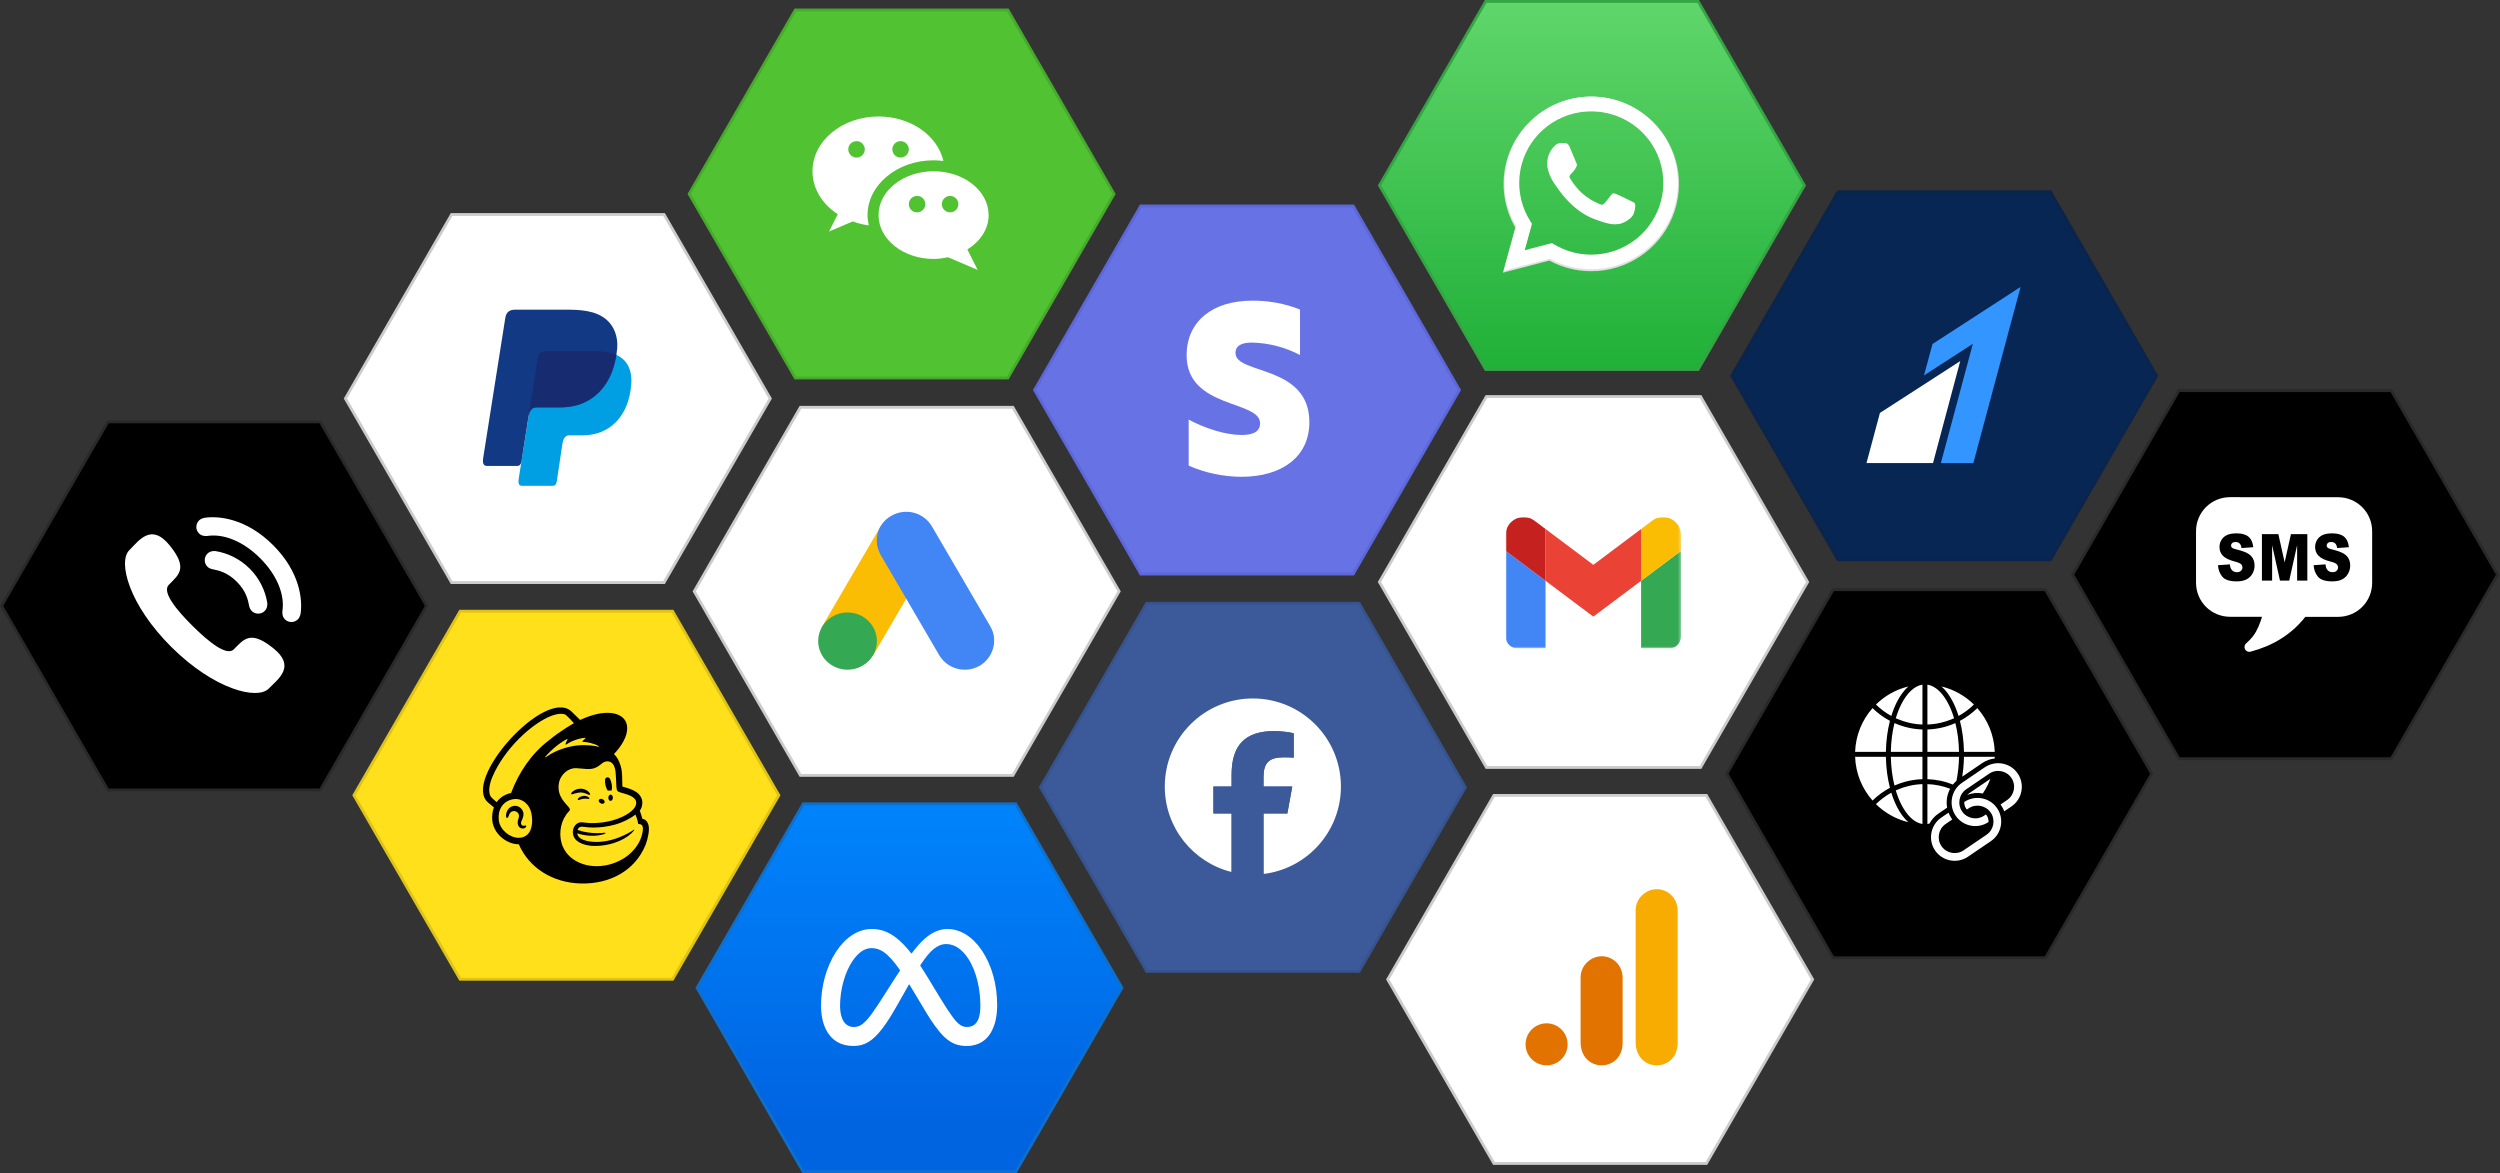
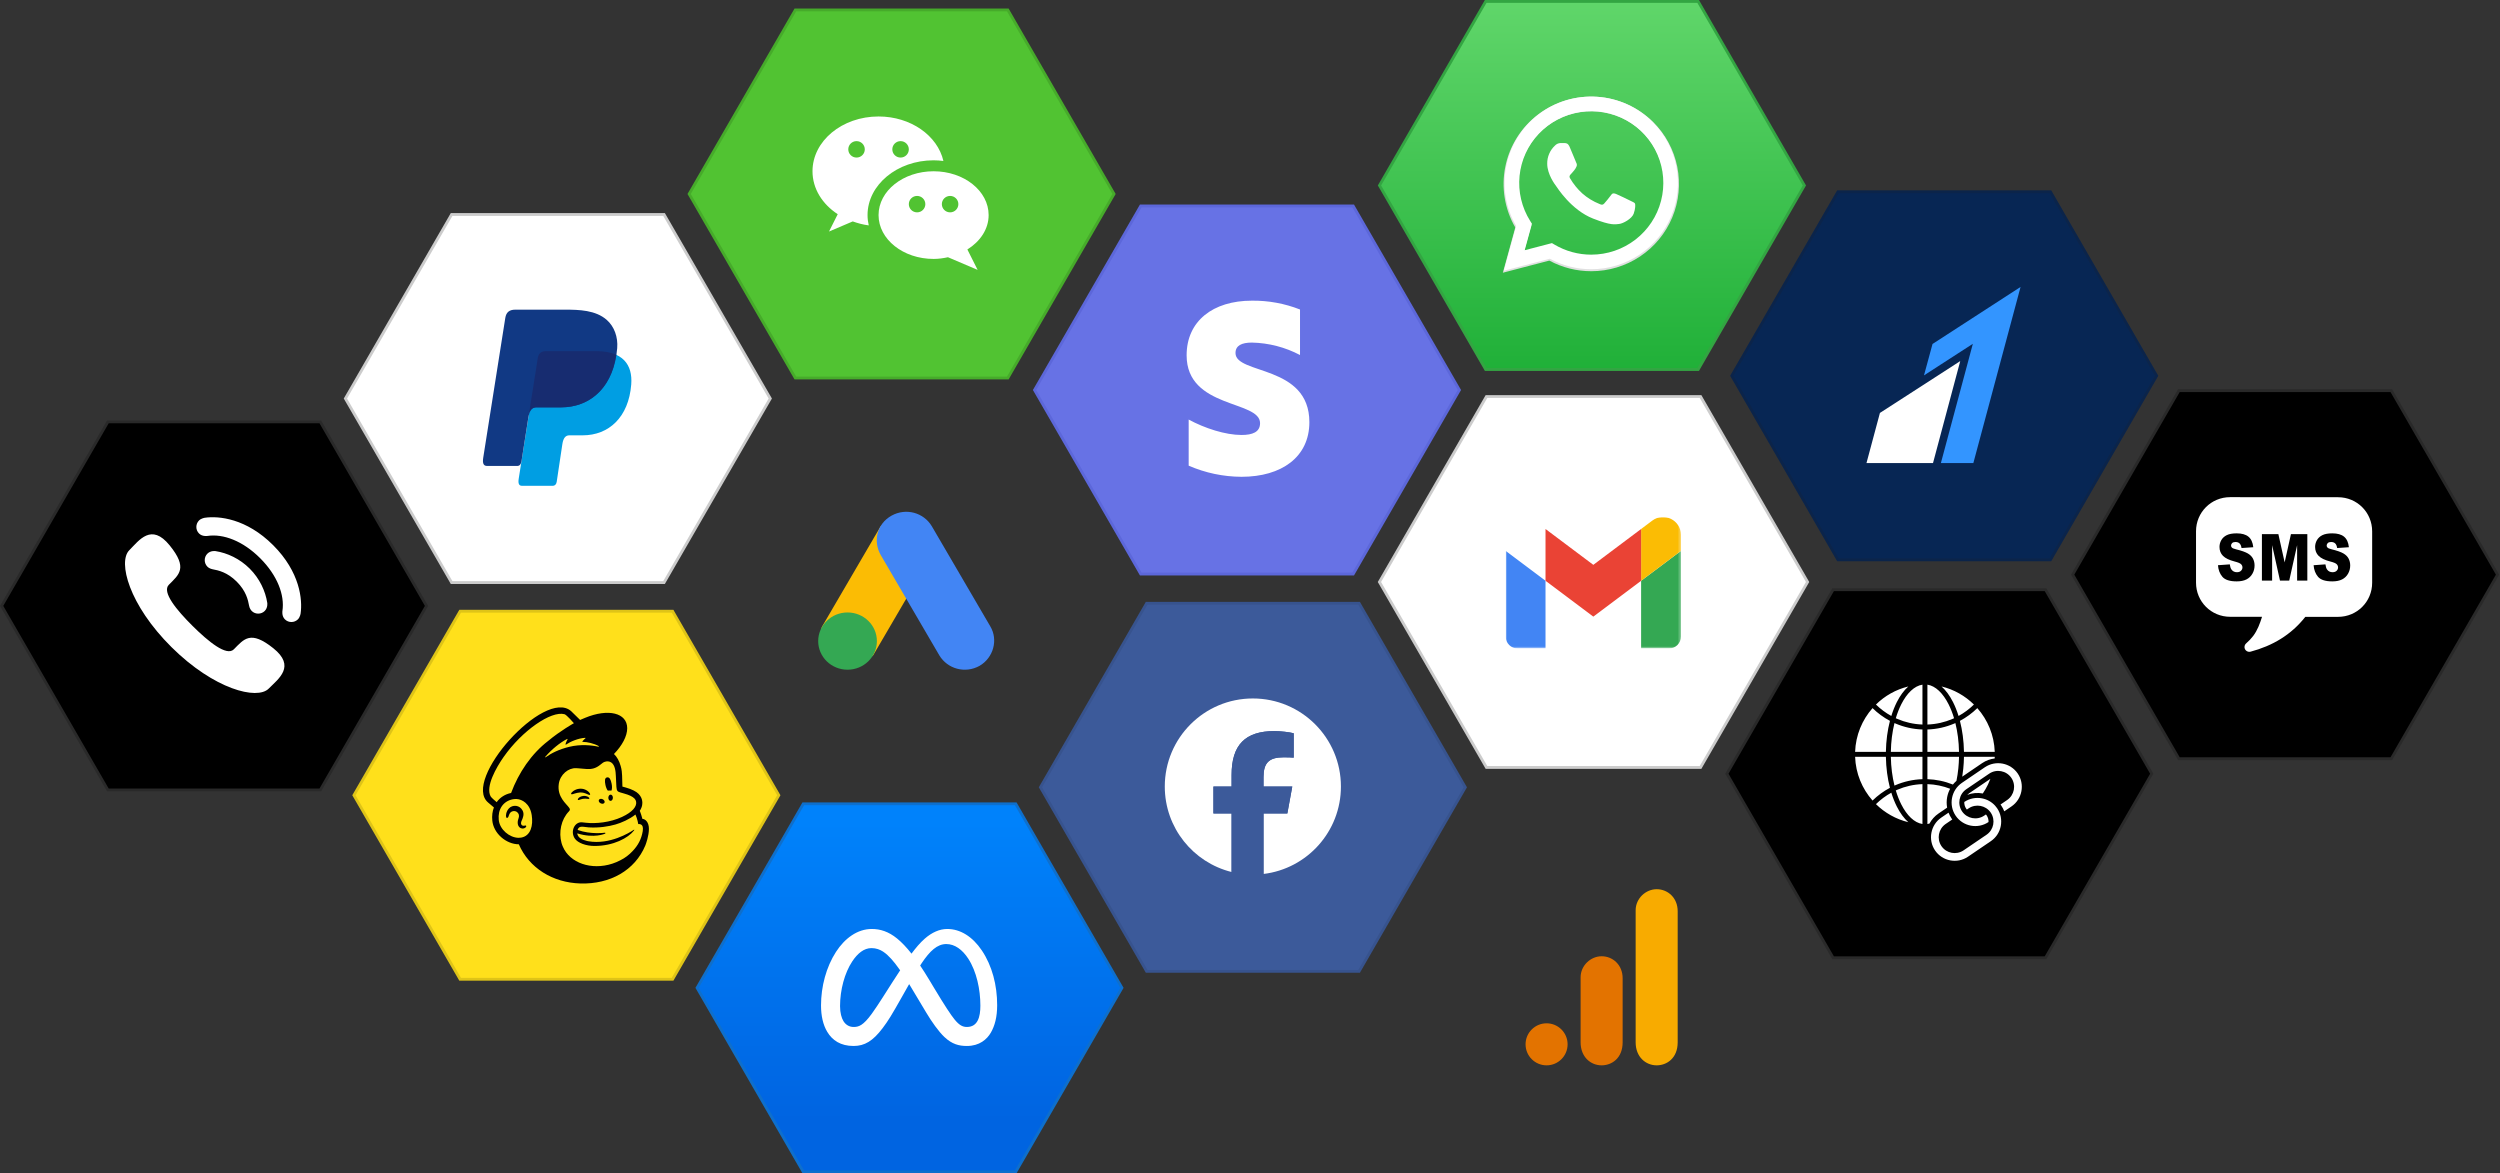
<svg xmlns="http://www.w3.org/2000/svg" width="880" height="413" viewBox="0 0 880 413" fill="none">
  <rect x="0" y="0" width="880" height="413" fill="#333333" stroke="none" />
  <path d="M236.748 344.706H161.968L124.577 279.927L161.968 215.148H236.748L274.141 279.927L236.748 344.706Z" fill="#FFE01B" stroke="#DFC417" />
  <g clip-path="url(#clip0_471_1720)">
    <path d="M213.944 278.298C214.397 278.245 214.83 278.243 215.227 278.298C215.458 277.769 215.498 276.858 215.291 275.866C214.982 274.391 214.564 273.497 213.704 273.636C212.841 273.775 212.81 274.844 213.119 276.319C213.291 277.149 213.6 277.858 213.944 278.298Z" fill="black" />
    <path d="M206.541 279.465C207.158 279.736 207.538 279.915 207.685 279.758C207.781 279.66 207.751 279.475 207.604 279.234C207.3 278.738 206.672 278.232 206.009 277.951C204.65 277.366 203.03 277.561 201.78 278.46C201.367 278.761 200.975 279.181 201.031 279.434C201.048 279.518 201.112 279.579 201.256 279.599C201.595 279.637 202.785 279.037 204.154 278.953C205.123 278.893 205.923 279.194 206.541 279.465Z" fill="black" />
    <path d="M205.301 280.173C204.498 280.3 204.053 280.566 203.769 280.811C203.526 281.024 203.377 281.259 203.377 281.424C203.377 281.502 203.412 281.548 203.438 281.571C203.473 281.603 203.519 281.621 203.569 281.621C203.752 281.621 204.157 281.459 204.157 281.459C205.275 281.059 206.012 281.107 206.743 281.191C207.148 281.236 207.338 281.262 207.427 281.123C207.452 281.082 207.485 280.996 207.404 280.867C207.219 280.558 206.407 280.042 205.301 280.173Z" fill="black" />
    <path d="M211.443 282.773C211.99 283.041 212.59 282.935 212.785 282.538C212.98 282.14 212.696 281.601 212.152 281.333C211.605 281.064 211.005 281.171 210.811 281.568C210.613 281.966 210.899 282.505 211.443 282.773Z" fill="black" />
    <path d="M214.951 279.708C214.508 279.701 214.141 280.186 214.131 280.794C214.121 281.401 214.473 281.9 214.916 281.908C215.359 281.915 215.726 281.429 215.736 280.822C215.746 280.214 215.394 279.716 214.951 279.708Z" fill="black" />
    <path d="M185.182 290.667C185.07 290.528 184.89 290.571 184.716 290.611C184.594 290.639 184.455 290.672 184.303 290.669C183.977 290.664 183.701 290.523 183.546 290.285C183.344 289.976 183.357 289.513 183.579 288.984C183.61 288.913 183.645 288.834 183.683 288.746C184.037 287.949 184.635 286.615 183.967 285.342C183.463 284.385 182.643 283.788 181.658 283.664C180.712 283.545 179.737 283.894 179.117 284.58C178.138 285.661 177.983 287.134 178.173 287.652C178.241 287.842 178.35 287.895 178.431 287.906C178.598 287.928 178.844 287.807 178.998 287.392C179.008 287.361 179.024 287.316 179.041 287.258C179.11 287.037 179.239 286.627 179.449 286.301C179.702 285.906 180.097 285.633 180.56 285.534C181.031 285.433 181.514 285.524 181.916 285.787C182.602 286.238 182.868 287.078 182.575 287.88C182.423 288.295 182.177 289.09 182.23 289.743C182.339 291.064 183.152 291.593 183.883 291.651C184.592 291.679 185.088 291.279 185.214 290.988C185.285 290.816 185.222 290.712 185.182 290.667Z" fill="black" />
    <path d="M226.133 288.253C226.105 288.156 225.931 287.514 225.688 286.739C225.445 285.965 225.197 285.418 225.197 285.418C226.166 283.965 226.184 282.667 226.055 281.933C225.918 281.021 225.539 280.244 224.772 279.442C224.007 278.64 222.443 277.817 220.244 277.2C219.993 277.129 219.163 276.901 219.089 276.878C219.084 276.83 219.029 274.16 218.978 273.011C218.943 272.181 218.869 270.887 218.469 269.612C217.991 267.885 217.156 266.377 216.115 265.41C218.988 262.434 220.78 259.153 220.778 256.339C220.77 250.928 214.124 249.29 205.933 252.682C205.926 252.684 204.21 253.413 204.197 253.418C204.189 253.41 201.061 250.34 201.013 250.3C191.678 242.155 162.483 274.608 171.817 282.489L173.857 284.218C173.329 285.59 173.121 287.159 173.291 288.847C173.508 291.016 174.627 293.097 176.442 294.702C178.163 296.228 180.426 297.192 182.622 297.19C186.254 305.56 194.554 310.695 204.285 310.984C214.723 311.295 223.486 306.395 227.158 297.597C227.399 296.98 228.419 294.198 228.419 291.74C228.419 289.275 227.024 288.253 226.133 288.253ZM183.425 294.841C183.108 294.894 182.784 294.917 182.458 294.909C179.304 294.826 175.9 291.986 175.561 288.62C175.186 284.899 177.087 282.036 180.453 281.356C180.856 281.275 181.342 281.226 181.866 281.254C183.751 281.358 186.53 282.806 187.166 286.914C187.73 290.553 186.837 294.259 183.425 294.841ZM179.904 279.131C177.808 279.538 175.961 280.725 174.832 282.365C174.156 281.804 172.898 280.713 172.678 280.287C170.876 276.863 174.645 270.206 177.279 266.448C183.789 257.159 193.984 250.125 198.705 251.401C199.471 251.619 202.013 254.565 202.013 254.565C202.013 254.565 197.295 257.182 192.919 260.831C187.026 265.372 182.572 271.971 179.904 279.131ZM212.997 293.449C213.066 293.421 213.114 293.342 213.106 293.264C213.096 293.168 213.01 293.1 212.916 293.11C212.916 293.11 207.978 293.841 203.311 292.133C203.82 290.48 205.171 291.077 207.214 291.242C210.897 291.462 214.194 290.923 216.634 290.224C218.748 289.617 221.522 288.422 223.678 286.721C224.405 288.318 224.663 290.075 224.663 290.075C224.663 290.075 225.225 289.974 225.695 290.265C226.141 290.538 226.465 291.108 226.242 292.576C225.789 295.322 224.622 297.552 222.661 299.602C221.466 300.887 220.016 302.006 218.358 302.819C217.477 303.282 216.538 303.682 215.549 304.006C208.153 306.42 200.583 303.765 198.143 298.063C197.948 297.635 197.783 297.185 197.654 296.716C196.614 292.958 197.497 288.45 200.256 285.61C200.256 285.61 200.256 285.61 200.256 285.608C200.426 285.428 200.6 285.215 200.6 284.947C200.6 284.722 200.459 284.486 200.335 284.319C199.37 282.92 196.024 280.533 196.695 275.914C197.176 272.596 200.079 270.26 202.785 270.399C203.012 270.411 203.243 270.424 203.47 270.439C204.642 270.508 205.665 270.659 206.632 270.7C208.247 270.771 209.699 270.535 211.42 269.1C212 268.617 212.466 268.197 213.253 268.065C213.336 268.05 213.541 267.977 213.954 267.997C214.374 268.02 214.774 268.133 215.133 268.374C216.513 269.293 216.708 271.515 216.779 273.14C216.819 274.069 216.93 276.314 216.971 276.959C217.06 278.432 217.447 278.642 218.229 278.9C218.669 279.045 219.079 279.154 219.682 279.323C221.507 279.837 222.59 280.356 223.273 281.024C223.681 281.442 223.871 281.885 223.929 282.307C224.144 283.876 222.709 285.818 218.912 287.579C214.761 289.505 209.725 289.994 206.244 289.607C205.979 289.576 205.03 289.47 205.025 289.47C202.24 289.095 200.653 292.692 202.324 295.157C203.4 296.747 206.333 297.779 209.267 297.779C215.994 297.779 221.165 294.907 223.088 292.426C223.147 292.353 223.152 292.343 223.243 292.206C223.337 292.064 223.261 291.986 223.142 292.064C221.57 293.14 214.589 297.407 207.125 296.124C207.125 296.124 206.219 295.975 205.389 295.653C204.731 295.398 203.354 294.765 203.187 293.35C209.203 295.21 212.997 293.449 212.997 293.449ZM203.453 292.322C203.455 292.325 203.455 292.325 203.455 292.328C203.455 292.325 203.455 292.322 203.453 292.322ZM191.926 266.41C194.24 263.735 197.09 261.411 199.641 260.105C199.73 260.06 199.823 260.156 199.775 260.242C199.573 260.609 199.183 261.393 199.059 261.991C199.039 262.084 199.14 262.153 199.218 262.1C200.805 261.016 203.569 259.857 205.991 259.708C206.095 259.7 206.146 259.834 206.062 259.898C205.693 260.181 205.29 260.571 204.997 260.966C204.946 261.034 204.994 261.13 205.078 261.13C206.779 261.143 209.178 261.738 210.74 262.613C210.846 262.672 210.77 262.877 210.651 262.851C208.287 262.31 204.415 261.897 200.393 262.879C196.804 263.755 194.063 265.106 192.063 266.562C191.967 266.638 191.845 266.506 191.926 266.41Z" fill="black" />
  </g>
  <path d="M112.748 278.058H37.968L0.577 213.279L37.968 148.5H112.748L150.141 213.279L112.748 278.058Z" fill="black" stroke="#292929" />
  <g clip-path="url(#clip1_471_1720)">
    <path d="M67.778 220.319C73.339 225.839 79.776 231.112 82.303 228.566C85.921 224.921 88.148 221.75 96.177 228.154C104.206 234.56 98.075 238.871 94.57 242.403C90.526 246.477 75.38 242.688 60.367 227.789C45.354 212.886 41.449 197.77 45.496 193.693C49.002 190.161 53.267 183.999 59.729 191.981C66.195 199.959 63.041 202.211 59.422 205.856C56.897 208.402 62.217 214.798 67.778 220.319ZM75.842 193.984C75.842 193.984 74.165 193.722 72.99 194.897C71.781 196.106 71.728 198.189 73.002 199.462C73.755 200.215 74.817 200.376 74.817 200.376C76.887 200.764 80.006 201.421 83.326 204.74C86.644 208.058 87.301 211.177 87.689 213.248C87.689 213.248 87.85 214.31 88.603 215.063C89.876 216.336 91.959 216.284 93.168 215.075C94.343 213.901 94.081 212.223 94.081 212.223C93.424 208.031 91.392 203.651 87.903 200.162C84.412 196.673 80.033 194.642 75.842 193.984ZM91.578 196.487C97.662 202.571 100.256 209.477 99.412 215.072C99.412 215.072 99.117 216.844 100.274 218.001C101.577 219.304 103.641 219.229 104.861 218.01C105.644 217.227 105.815 215.952 105.815 215.952C106.513 211.117 105.635 201.389 96.155 191.91C86.675 182.431 76.948 181.553 72.113 182.25C72.113 182.25 70.839 182.42 70.054 183.204C68.835 184.424 68.761 186.488 70.064 187.791C71.221 188.948 72.993 188.653 72.993 188.653C78.588 187.809 85.493 190.403 91.578 196.487Z" fill="white" />
  </g>
  <path d="M841.748 267.058H766.968L729.577 202.279L766.968 137.5H841.748L879.141 202.279L841.748 267.058Z" fill="black" stroke="#292929" />
  <g clip-path="url(#clip2_471_1720)">
    <path fill-rule="evenodd" clip-rule="evenodd" d="M822.997 175.025C829.667 175.025 835 180.358 835 187.029V205.127C835 211.802 829.667 217.131 822.997 217.131H811.478C806.447 223.503 799.923 227.328 792.193 229.391C791.588 229.553 790.937 229.366 790.493 228.882C789.867 228.185 789.933 227.116 790.634 226.485C791.613 225.622 792.451 224.739 793.122 223.856C794.62 221.873 795.498 219.467 796.24 217.11H785.003C778.333 217.105 773 211.772 773 205.102V187.003C773 180.333 778.333 175 785.003 175C797.668 175 810.322 175.025 822.997 175.025ZM780.725 198.956L784.892 198.654C784.983 199.431 785.17 200.026 785.447 200.43C785.902 201.086 786.547 201.419 787.385 201.419C788.011 201.419 788.495 201.252 788.833 200.914C789.171 200.576 789.343 200.182 789.343 199.738C789.343 199.315 789.181 198.936 788.863 198.603C788.54 198.27 787.794 197.957 786.618 197.655C784.691 197.16 783.323 196.494 782.501 195.672C781.678 194.849 781.26 193.8 781.26 192.518C781.26 191.681 781.472 190.889 781.895 190.142C782.319 189.39 782.955 188.805 783.803 188.381C784.65 187.957 785.816 187.74 787.299 187.74C789.116 187.74 790.498 188.129 791.452 188.911C792.405 189.688 792.97 190.924 793.152 192.624L789.02 192.907C788.909 192.165 788.677 191.625 788.328 191.287C787.975 190.949 787.486 190.783 786.87 190.783C786.361 190.783 785.972 190.909 785.715 191.156C785.458 191.403 785.326 191.706 785.326 192.064C785.326 192.321 785.437 192.554 785.639 192.765C785.846 192.977 786.33 193.174 787.107 193.366C789.025 193.835 790.402 194.325 791.23 194.814C792.057 195.303 792.668 195.904 793.041 196.625C793.419 197.347 793.606 198.154 793.606 199.047C793.606 200.092 793.359 201.06 792.849 201.948C792.345 202.831 791.638 203.502 790.735 203.962C789.832 204.416 788.692 204.648 787.314 204.648C784.897 204.648 783.222 204.113 782.294 203.043C781.371 201.964 780.846 200.606 780.725 198.956ZM814.389 198.956L818.556 198.654C818.647 199.431 818.834 200.026 819.106 200.43C819.561 201.086 820.206 201.419 821.044 201.419C821.67 201.419 822.154 201.252 822.492 200.914C822.83 200.576 823.002 200.182 823.002 199.738C823.002 199.315 822.84 198.936 822.522 198.603C822.204 198.27 821.453 197.952 820.277 197.655C818.35 197.16 816.982 196.494 816.16 195.672C815.337 194.849 814.919 193.8 814.919 192.518C814.919 191.681 815.131 190.889 815.554 190.142C815.978 189.395 816.614 188.805 817.462 188.381C818.309 187.957 819.475 187.74 820.958 187.74C822.775 187.74 824.157 188.129 825.111 188.911C826.064 189.688 826.629 190.924 826.811 192.624L822.679 192.907C822.568 192.165 822.336 191.625 821.987 191.287C821.634 190.949 821.145 190.783 820.529 190.783C820.02 190.783 819.631 190.909 819.374 191.156C819.117 191.403 818.985 191.706 818.985 192.064C818.985 192.321 819.096 192.554 819.298 192.765C819.505 192.977 819.994 193.179 820.766 193.366C822.684 193.835 824.061 194.325 824.889 194.814C825.716 195.298 826.327 195.904 826.705 196.625C827.078 197.342 827.27 198.154 827.27 199.047C827.27 200.092 827.018 201.065 826.513 201.948C826.009 202.831 825.302 203.507 824.399 203.962C823.496 204.416 822.356 204.648 820.978 204.648C818.562 204.648 816.886 204.113 815.958 203.043C815.04 201.964 814.51 200.606 814.389 198.956ZM796.194 188.013H801.987L804.197 197.962L806.412 188.013H812.179V204.365H808.586V191.898L805.811 204.365H802.552L799.787 191.898V204.365H796.194V188.013Z" fill="white" />
  </g>
-   <path d="M356.537 272.929H281.757L244.367 208.15L281.757 143.371H356.537L393.93 208.15L356.537 272.929Z" fill="white" stroke="#CCCCCC" />
  <path d="M289.426 220.449L310.01 185.21C312.624 186.749 325.809 194.046 327.938 195.434L307.354 230.675C305.103 233.649 286.574 224.963 289.426 220.447V220.449Z" fill="#FBBC04" />
  <path d="M348.568 220.449L327.984 185.211C325.106 180.423 318.908 178.682 313.818 181.511C308.727 184.339 307.177 190.432 310.055 195.435L330.639 230.677C333.517 235.464 339.714 237.204 344.805 234.375C349.673 231.547 351.445 225.238 348.568 220.453V220.449Z" fill="#4285F4" />
  <path d="M298.333 235.737C304.039 235.737 308.665 231.226 308.665 225.661C308.665 220.096 304.039 215.585 298.333 215.585C292.626 215.585 288 220.096 288 225.661C288 231.226 292.626 235.737 298.333 235.737Z" fill="#34A853" />
  <path d="M478.402 341.907H403.622L366.232 277.127L403.622 212.349H478.402L515.794 277.127L478.402 341.907Z" fill="#3C5A9A" stroke="#37538E" />
  <g clip-path="url(#clip3_471_1720)">
    <path d="M472.004 276.859C472.004 259.738 458.125 245.859 441.004 245.859C423.883 245.859 410.004 259.738 410.004 276.859C410.004 291.398 420.013 303.596 433.515 306.947V286.332H427.123V276.859H433.515V272.778C433.515 262.225 438.29 257.335 448.649 257.335C450.613 257.335 454.002 257.721 455.388 258.106V266.693C454.656 266.617 453.386 266.578 451.807 266.578C446.724 266.578 444.759 268.503 444.759 273.51V276.859H454.885L453.146 286.332H444.759V307.633C460.109 305.779 472.004 292.709 472.004 276.859Z" fill="white" />
    <path d="M453.146 286.332L454.885 276.859H444.76V273.51C444.76 268.503 446.724 266.578 451.807 266.578C453.386 266.578 454.656 266.617 455.388 266.693V258.106C454.002 257.721 450.614 257.335 448.649 257.335C438.29 257.335 433.516 262.227 433.516 272.778V276.859H427.123V286.332H433.516V306.947C435.914 307.542 438.422 307.859 441.004 307.859C442.276 307.859 443.528 307.782 444.76 307.633V286.332H453.146Z" fill="#3C5A9A" />
  </g>
  <path d="M597.747 130.059H522.968L485.577 65.279L522.968 0.5H597.747L635.14 65.279L597.747 130.059Z" fill="url(#paint0_linear_471_1720)" stroke="#33A542" />
  <g clip-path="url(#clip4_471_1720)">
    <path d="M581.967 43.009C576.673 37.737 569.635 34.56 562.163 34.07C554.691 33.579 547.295 35.809 541.351 40.343C535.408 44.878 531.323 51.408 529.856 58.718C528.39 66.029 529.642 73.62 533.379 80.08L529 95.999L545.365 91.728C549.891 94.181 554.963 95.467 560.117 95.468H560.13C566.235 95.467 572.202 93.665 577.278 90.288C582.354 86.912 586.311 82.114 588.648 76.499C590.985 70.885 591.598 64.707 590.408 58.746C589.219 52.785 586.281 47.309 581.967 43.009ZM560.13 90.279H560.12C555.525 90.279 551.014 89.049 547.061 86.719L546.123 86.166L536.411 88.7L539.004 79.276L538.393 78.31C535.369 73.513 534.032 67.852 534.592 62.216C535.153 56.58 537.579 51.29 541.488 47.176C545.398 43.062 550.57 40.359 556.192 39.49C561.813 38.622 567.565 39.638 572.544 42.379C577.522 45.119 581.444 49.429 583.694 54.631C585.943 59.833 586.393 65.631 584.971 71.115C583.55 76.599 580.338 81.457 575.841 84.925C571.344 88.394 565.817 90.276 560.128 90.276L560.13 90.279Z" fill="#E0E0E0" />
    <path fill-rule="evenodd" clip-rule="evenodd" d="M552.501 51.678C551.93 50.414 551.328 50.388 550.785 50.367C550.34 50.347 549.832 50.349 549.324 50.349C548.938 50.359 548.558 50.448 548.208 50.612C547.858 50.775 547.546 51.009 547.291 51.298C546.429 52.111 545.746 53.094 545.286 54.184C544.827 55.274 544.6 56.447 544.621 57.629C544.621 61.364 547.354 64.973 547.735 65.479C548.117 65.986 553.01 73.894 560.76 76.937C567.201 79.465 568.512 78.962 569.91 78.836C571.308 78.709 574.421 77 575.057 75.227C575.693 73.455 575.692 71.936 575.502 71.618C575.311 71.301 574.803 71.112 574.04 70.732C573.277 70.352 569.529 68.516 568.83 68.263C568.13 68.01 567.622 67.883 567.114 68.644C566.606 69.404 565.145 71.112 564.7 71.62C564.255 72.127 563.81 72.19 563.048 71.811C560.8 70.918 558.725 69.644 556.916 68.043C555.249 66.51 553.82 64.738 552.675 62.787C552.23 62.028 552.627 61.617 553.01 61.237C553.352 60.897 553.772 60.351 554.154 59.908C554.467 59.524 554.723 59.098 554.915 58.642C555.017 58.433 555.065 58.202 555.054 57.97C555.043 57.737 554.974 57.511 554.853 57.312C554.661 56.932 553.179 53.179 552.501 51.678Z" fill="white" />
    <path d="M581.714 42.912C576.482 37.697 569.525 34.553 562.137 34.066C554.749 33.58 547.436 35.783 541.56 40.266C535.683 44.75 531.644 51.207 530.195 58.435C528.746 65.663 529.986 73.169 533.684 79.554L529.355 95.294L545.532 91.072C550.007 93.497 555.02 94.768 560.115 94.769H560.128C566.163 94.769 572.063 92.988 577.081 89.651C582.099 86.313 586.011 81.57 588.322 76.019C590.632 70.469 591.237 64.361 590.061 58.468C588.885 52.575 585.98 47.162 581.714 42.912ZM560.128 89.639H560.121C555.579 89.64 551.12 88.424 547.211 86.12L546.285 85.573L536.683 88.079L539.245 78.761L538.642 77.807C535.653 73.064 534.331 67.468 534.885 61.897C535.44 56.326 537.838 51.096 541.703 47.029C545.568 42.963 550.681 40.29 556.238 39.432C561.795 38.574 567.481 39.578 572.402 42.288C577.323 44.997 581.201 49.258 583.424 54.4C585.648 59.542 586.092 65.274 584.687 70.695C583.282 76.116 580.107 80.918 575.661 84.347C571.215 87.775 565.751 89.636 560.128 89.636V89.639Z" fill="white" />
  </g>
  <path d="M721.747 197.059H646.968L609.577 132.279L646.968 67.5H721.747L759.14 132.279L721.747 197.059Z" fill="#072654" stroke="#0B244A" />
  <path d="M680.247 121.078L677.241 132.139L694.443 121.015L683.193 162.99L694.619 163L711.239 101" fill="#3395FF" />
  <path d="M661.732 145.353L657 163H680.419L690.002 127.102L661.732 145.353Z" fill="white" />
  <path d="M233.747 205.059H158.968L121.577 140.279L158.968 75.5H233.747L271.14 140.279L233.747 205.059Z" fill="white" stroke="#CCCCCC" />
  <path fill-rule="evenodd" clip-rule="evenodd" d="M192.33 123.594H209.818C219.207 123.594 222.741 128.347 222.195 135.33C221.292 146.859 214.323 153.237 205.078 153.237H200.41C199.142 153.237 198.289 154.077 197.946 156.352L195.964 169.578C195.833 170.436 195.382 170.932 194.705 171H183.718C182.684 171 182.318 170.21 182.589 168.499L189.288 126.099C189.55 124.402 190.48 123.594 192.33 123.594Z" fill="#009EE3" />
  <path fill-rule="evenodd" clip-rule="evenodd" d="M181.393 109H198.898C203.827 109 209.677 109.158 213.587 112.611C216.2 114.918 217.572 118.588 217.256 122.542C216.182 135.908 208.188 143.397 197.462 143.397H188.832C187.36 143.397 186.39 144.372 185.974 147.008L183.564 162.356C183.406 163.349 182.977 163.936 182.21 164.008H171.408C170.211 164.008 169.787 163.105 170.099 161.11L177.863 111.916C178.174 109.939 179.262 109 181.393 109Z" fill="#113984" />
  <path fill-rule="evenodd" clip-rule="evenodd" d="M186.228 145.451L189.284 126.1C189.55 124.402 190.48 123.59 192.33 123.59H209.818C212.711 123.59 215.054 124.041 216.887 124.876C215.131 136.775 207.434 143.384 197.359 143.384H188.742C187.586 143.388 186.738 143.966 186.228 145.451Z" fill="#172C70" />
  <path d="M354.747 133.059H279.968L242.577 68.279L279.968 3.5H354.747L392.14 68.279L354.747 133.059Z" fill="#51C332" stroke="#46AB2A" />
  <path d="M328.625 56.428C329.799 56.428 330.946 56.525 332.077 56.664C330.032 47.746 320.596 41 309.25 41C296.408 41 286 49.636 286 60.285C286 66.425 289.48 71.873 294.878 75.398L291.812 81.5L300.163 77.94C301.953 78.573 303.814 79.094 305.801 79.337C305.53 78.16 305.375 76.953 305.375 75.715C305.375 65.08 315.802 56.428 328.625 56.428ZM317 49.678C318.605 49.678 319.906 50.974 319.906 52.571C319.906 54.169 318.605 55.464 317 55.464C315.395 55.464 314.094 54.169 314.094 52.571C314.094 50.974 315.395 49.678 317 49.678ZM301.5 55.464C299.895 55.464 298.594 54.169 298.594 52.571C298.594 50.974 299.895 49.678 301.5 49.678C303.105 49.678 304.406 50.974 304.406 52.571C304.406 54.169 303.105 55.464 301.5 55.464Z" fill="white" />
  <path d="M348 75.714C348 67.193 339.323 60.285 328.624 60.285C317.926 60.285 309.25 67.193 309.25 75.714C309.25 84.235 317.926 91.143 328.624 91.143C330.384 91.143 332.057 90.896 333.681 90.545L344.125 95L340.513 87.814C345.039 84.99 348 80.648 348 75.714ZM322.812 74.75C321.207 74.75 319.906 73.454 319.906 71.856C319.906 70.259 321.207 68.964 322.812 68.964C324.417 68.964 325.718 70.26 325.718 71.856C325.718 73.454 324.417 74.75 322.812 74.75ZM334.437 74.75C332.831 74.75 331.531 73.454 331.531 71.856C331.531 70.259 332.831 68.964 334.437 68.964C336.042 68.964 337.343 70.26 337.343 71.856C337.343 73.454 336.042 74.75 334.437 74.75Z" fill="white" />
  <path d="M523.236 270.139L485.557 204.86L523.236 139.58H598.594L636.275 204.86L598.594 270.139H523.236Z" fill="white" stroke="#CCCCCC" />
  <g clip-path="url(#clip5_471_1720)">
    <mask id="mask0_471_1720" style="mask-type:luminance" maskUnits="userSpaceOnUse" x="530" y="182" width="62" height="47">
      <path d="M591.691 182H530V228.269H591.691V182Z" fill="white" />
    </mask>
    <g mask="url(#mask0_471_1720)">
      <path d="M534.206 228.269H544.021V204.434L530 193.918V224.063C530 226.39 531.886 228.269 534.206 228.269Z" fill="#4285F4" />
      <path d="M577.67 228.269H587.485C589.813 228.269 591.691 226.383 591.691 224.063V193.918L577.67 204.434" fill="#34A853" />
      <path d="M577.67 186.206V204.433L591.691 193.918V188.31C591.691 183.108 585.754 180.142 581.596 183.262" fill="#FBBC04" />
      <path d="M544.021 204.433V186.206L560.846 198.825L577.67 186.206V204.433L560.846 217.052" fill="#EA4335" />
-       <path d="M530 188.31V193.918L544.021 204.433V186.206L540.095 183.262C535.931 180.142 530 183.108 530 188.31Z" fill="#C5221F" />
    </g>
  </g>
  <path d="M720.03 337.135H645.25L607.86 272.355L645.25 207.576H720.03L757.423 272.355L720.03 337.135Z" fill="black" stroke="#292929" />
  <path fill-rule="evenodd" clip-rule="evenodd" d="M691.426 282.29C691.39 283.097 691.602 283.92 692.088 284.633C692.166 284.748 692.25 284.858 692.338 284.962L692.876 284.596C692.92 284.56 692.967 284.528 693.016 284.502C694.278 283.672 695.761 283.419 697.144 283.683C698.53 283.947 699.818 284.727 700.688 285.964C700.727 286.011 700.76 286.06 700.788 286.111C701.618 287.373 701.87 288.856 701.607 290.239C701.343 291.625 700.562 292.913 699.325 293.783C699.281 293.82 699.234 293.852 699.185 293.879L691.254 299.272C691.21 299.309 691.163 299.34 691.114 299.367C689.852 300.197 688.369 300.449 686.986 300.185C685.6 299.921 684.312 299.141 683.442 297.904C683.403 297.858 683.37 297.808 683.342 297.757C682.513 296.496 682.26 295.012 682.524 293.629C682.788 292.243 683.568 290.955 684.805 290.085C684.849 290.048 684.896 290.016 684.946 289.989L687.203 288.454C687.121 288.343 687.041 288.23 686.962 288.115C686.516 287.46 686.158 286.769 685.887 286.058L683.346 287.785C681.453 289.072 680.259 291.018 679.859 293.117C679.459 295.219 679.854 297.47 681.142 299.364C682.429 301.256 684.375 302.45 686.474 302.851C688.576 303.251 690.827 302.855 692.721 301.567L700.786 296.084C702.678 294.797 703.872 292.851 704.272 290.752C704.672 288.65 704.277 286.399 702.989 284.505C702.768 284.18 702.528 283.875 702.271 283.592C701.03 282.225 699.396 281.35 697.658 281.019C695.562 280.62 693.317 281.012 691.427 282.291L691.426 282.29ZM659.134 281.792C660.941 280.018 663.002 278.504 665.257 277.308C664.405 274.009 663.899 270.31 663.833 266.397H653C653.206 272.293 655.486 277.66 659.134 281.792ZM666.856 276.528C666.968 276.479 667.079 276.429 667.192 276.381C670.127 275.121 673.336 274.378 676.703 274.268V266.397H665.579C665.642 270.03 666.094 273.46 666.856 276.529L666.856 276.528ZM678.448 274.268C679.975 274.319 681.476 274.5 682.939 274.804C684.49 275.125 685.991 275.582 687.427 276.161C687.797 275.697 688.212 275.261 688.671 274.861C688.959 273.446 689.184 271.971 689.337 270.448C689.469 269.144 689.549 267.79 689.572 266.396H678.447L678.448 274.268ZM686.446 277.645C685.949 278.565 685.599 279.554 685.406 280.573C685.174 281.792 685.165 283.055 685.391 284.292L682.37 286.346C680.99 287.285 679.917 288.512 679.175 289.893C678.964 289.952 678.753 290 678.541 290.036C678.51 290.041 678.479 290.046 678.448 290.051V276.013C679.869 276.063 681.253 276.23 682.591 276.508C683.917 276.782 685.206 277.165 686.446 277.645ZM676.703 276.014V290.049C673.841 289.613 671.227 287.055 669.246 283.138C668.506 281.675 667.858 280.027 667.321 278.232C667.506 278.147 667.692 278.064 667.88 277.983C670.601 276.814 673.577 276.123 676.703 276.014ZM665.744 279.026C666.294 280.808 666.949 282.451 667.692 283.922C668.841 286.193 670.206 288.063 671.73 289.416C667.354 288.35 663.438 286.114 660.331 283.057C661.934 281.479 663.755 280.12 665.743 279.027L665.744 279.026ZM696.016 249.257C694.209 251.031 692.148 252.546 689.893 253.742C690.746 257.04 691.251 260.739 691.318 264.652H702.151C701.945 258.757 699.664 253.389 696.016 249.257ZM688.295 254.521C688.183 254.571 688.071 254.62 687.958 254.668C685.023 255.929 681.814 256.671 678.447 256.781V264.652H689.572C689.509 261.02 689.056 257.59 688.294 254.52L688.295 254.521ZM676.703 256.781C673.336 256.671 670.127 255.929 667.191 254.668C667.079 254.62 666.967 254.571 666.855 254.521C666.093 257.59 665.64 261.021 665.577 264.653H676.702V256.782L676.703 256.781ZM665.257 253.742C663.003 252.546 660.941 251.031 659.134 249.257C655.486 253.389 653.205 258.757 653 264.652H663.833C663.899 260.739 664.405 257.04 665.258 253.742H665.257ZM660.331 247.993C663.438 244.937 667.354 242.7 671.73 241.634C670.206 242.987 668.841 244.856 667.692 247.128C666.949 248.599 666.293 250.242 665.744 252.024C663.755 250.931 661.935 249.572 660.331 247.994L660.331 247.993ZM667.321 252.818C667.858 251.023 668.506 249.375 669.246 247.911C671.227 243.995 673.841 241.436 676.703 241V255.035C673.577 254.926 670.601 254.235 667.88 253.067C667.692 252.986 667.506 252.903 667.321 252.818H667.321ZM678.448 255.035V241C681.309 241.436 683.924 243.995 685.904 247.911C686.644 249.375 687.292 251.023 687.83 252.818C687.644 252.903 687.458 252.986 687.271 253.067C684.55 254.235 681.573 254.927 678.448 255.035ZM689.407 252.023C688.856 250.241 688.201 248.598 687.458 247.128C686.31 244.856 684.944 242.987 683.421 241.633C687.796 242.699 691.712 244.937 694.82 247.993C693.216 249.57 691.395 250.929 689.407 252.023L689.407 252.023ZM691.317 266.397C691.293 267.825 691.208 269.236 691.068 270.62C690.973 271.564 690.852 272.487 690.708 273.389L697.692 268.639C699.061 267.709 700.582 267.163 702.125 266.977C702.133 266.853 702.139 266.734 702.144 266.619C702.148 266.547 702.15 266.473 702.152 266.397H691.317ZM697.95 279.302C698.636 278.29 699.247 277.226 699.777 276.12C700.084 275.477 700.364 274.819 700.616 274.145L693.111 279.249C692.874 279.41 692.66 279.594 692.471 279.796C694.243 279.113 696.142 278.963 697.95 279.302ZM699.05 286.683C699.138 286.787 699.222 286.896 699.301 287.012C699.785 287.726 699.997 288.548 699.961 289.355C698.071 290.634 695.826 291.026 693.73 290.627C691.631 290.228 689.686 289.033 688.398 287.14C687.11 285.246 686.715 282.995 687.115 280.893C687.515 278.795 688.709 276.849 690.602 275.562L698.666 270.078C700.56 268.79 702.812 268.395 704.914 268.795C707.012 269.194 708.958 270.389 710.245 272.281C711.533 274.175 711.928 276.427 711.528 278.529C711.129 280.627 709.934 282.573 708.042 283.86L705.501 285.588C705.229 284.877 704.871 284.186 704.425 283.53C704.347 283.415 704.266 283.302 704.184 283.191L706.508 281.611C707.787 280.741 708.593 279.43 708.863 278.016C709.131 276.606 708.863 275.092 707.995 273.815C707.125 272.536 705.813 271.729 704.399 271.46C702.99 271.191 701.476 271.459 700.198 272.328L692.134 277.811C690.855 278.681 690.048 279.994 689.779 281.407C689.51 282.816 689.778 284.33 690.647 285.608C691.517 286.887 692.829 287.693 694.242 287.963C695.652 288.231 697.166 287.963 698.443 287.095L699.048 286.684L699.05 286.683Z" fill="white" />
  <path d="M476.325 202.059H401.546L364.155 137.28L401.546 72.5H476.325L513.718 137.28L476.325 202.059Z" fill="#6772E5" stroke="#5C67DA" />
  <g clip-path="url(#clip6_471_1720)">
    <path fill-rule="evenodd" clip-rule="evenodd" d="M434.896 124.268C434.896 121.614 437.105 120.587 440.674 120.587C446.581 120.715 452.377 122.214 457.604 124.968V108.945C452.214 106.826 446.465 105.77 440.674 105.835C426.918 105.835 417.691 113.04 417.691 125.072C417.691 143.897 443.542 140.84 443.542 148.954C443.542 152.128 440.829 153.112 437.012 153.112C431.384 153.112 424.114 150.783 418.412 147.683V163.915C424.283 166.47 430.612 167.803 437.014 167.833C451.152 167.833 460.898 160.848 460.898 148.607C460.898 128.29 434.896 131.919 434.896 124.272V124.268Z" fill="white" />
  </g>
-   <path d="M600.644 409.54H525.864L488.474 344.761L525.864 279.982H600.644L638.036 344.761L600.644 409.54Z" fill="white" stroke="#CCCCCC" />
  <path d="M575.75 320.398V366.898C575.75 372.105 579.339 375 583.148 375C586.67 375 590.545 372.534 590.545 366.898V320.75C590.545 315.983 587.023 313 583.148 313C579.273 313 575.75 316.292 575.75 320.398Z" fill="#F8AB00" />
  <path d="M556.375 344V366.898C556.375 372.105 559.964 375 563.773 375C567.295 375 571.17 372.534 571.17 366.898V344.353C571.17 339.586 567.648 336.603 563.773 336.603C559.898 336.603 556.375 339.894 556.375 344Z" fill="#E37300" />
  <path d="M551.795 367.602C551.795 371.686 548.482 375 544.398 375C540.314 375 537 371.686 537 367.602C537 363.518 540.314 360.204 544.398 360.204C548.482 360.204 551.795 363.518 551.795 367.602Z" fill="#E37300" />
  <path d="M357.535 412.5H282.755L245.365 347.72L282.755 282.941H357.535L394.928 347.72L357.535 412.5Z" fill="url(#paint1_linear_471_1720)" stroke="#0E6FCC" />
  <path d="M345.617 334.569C342.305 329.632 337.978 327 333.435 327C330.728 327 328.04 328.207 325.547 330.381C323.861 331.852 322.305 333.718 320.851 335.682C319.063 333.418 317.398 331.681 315.787 330.365C312.732 327.871 309.806 327 306.863 327C301.78 327 297.35 330.31 294.28 335.042C290.82 340.378 289 347.288 289 353.919C289 357.565 289.72 360.764 291.186 363.203C292.982 366.196 295.882 368.182 300.468 368.182C304.334 368.182 307.27 366.446 310.71 361.867C312.672 359.251 313.665 357.667 317.59 350.709L319.543 347.249C319.706 346.959 319.861 346.689 320.021 346.405C320.18 346.665 320.335 346.915 320.495 347.182L326.056 356.47C327.925 359.596 330.355 363.074 332.434 365.032C335.138 367.582 337.583 368.182 340.343 368.182C344.782 368.182 347.421 365.838 348.775 363.493C350.176 361.067 351 357.997 351 353.819C351.001 346.788 349.241 339.977 345.617 334.569ZM314.221 345.593C312.264 348.596 309.358 353.387 306.892 356.8C303.814 361.058 302.216 361.492 300.469 361.492C299.116 361.492 297.787 360.883 296.896 359.441C296.218 358.341 295.698 356.524 295.698 354.157C295.698 348.418 297.326 342.441 299.984 338.429C301.864 335.59 304.111 333.733 306.756 333.733C310.025 333.733 312.074 335.777 313.667 337.47C314.461 338.313 315.571 339.719 316.854 341.547L314.221 345.593ZM340.344 361.491C338.845 361.491 337.691 360.896 336.045 358.9C334.764 357.345 332.575 354.049 328.729 347.641L327.136 344.984C326.001 343.094 324.925 341.399 323.895 339.869C324.076 339.589 324.259 339.293 324.438 339.025C327.334 334.719 329.91 332.305 333.112 332.305C336.072 332.305 338.762 334.263 340.839 337.466C343.765 341.983 345.093 348.305 345.093 354.001C345.094 357.999 344.144 361.491 340.344 361.491Z" fill="white" />
  <defs>
    <linearGradient id="paint0_linear_471_1720" x1="560.358" y1="130.559" x2="560.358" y2="0" gradientUnits="userSpaceOnUse">
      <stop stop-color="#20B038" />
      <stop offset="1" stop-color="#60D66A" />
    </linearGradient>
    <linearGradient id="paint1_linear_471_1720" x1="320.147" y1="394.719" x2="320.147" y2="289.271" gradientUnits="userSpaceOnUse">
      <stop stop-color="#0064E1" />
      <stop offset="1" stop-color="#0082FB" />
    </linearGradient>
    <clipPath id="clip0_471_1720">
      <rect width="58.419" height="62" fill="white" transform="translate(170 248.999)" />
    </clipPath>
    <clipPath id="clip1_471_1720">
      <rect width="62" height="62" fill="white" transform="translate(44 182)" />
    </clipPath>
    <clipPath id="clip2_471_1720">
      <rect width="62" height="54.447" fill="white" transform="translate(773 175)" />
    </clipPath>
    <clipPath id="clip3_471_1720">
      <rect width="62" height="62" fill="white" transform="translate(410.004 245.859)" />
    </clipPath>
    <clipPath id="clip4_471_1720">
      <rect width="62" height="62" fill="white" transform="translate(529 34)" />
    </clipPath>
    <clipPath id="clip5_471_1720">
      <rect width="62" height="46.269" fill="white" transform="translate(530 182)" />
    </clipPath>
    <clipPath id="clip6_471_1720">
      <rect width="62" height="62" fill="white" transform="translate(408.004 105.833)" />
    </clipPath>
  </defs>
</svg>